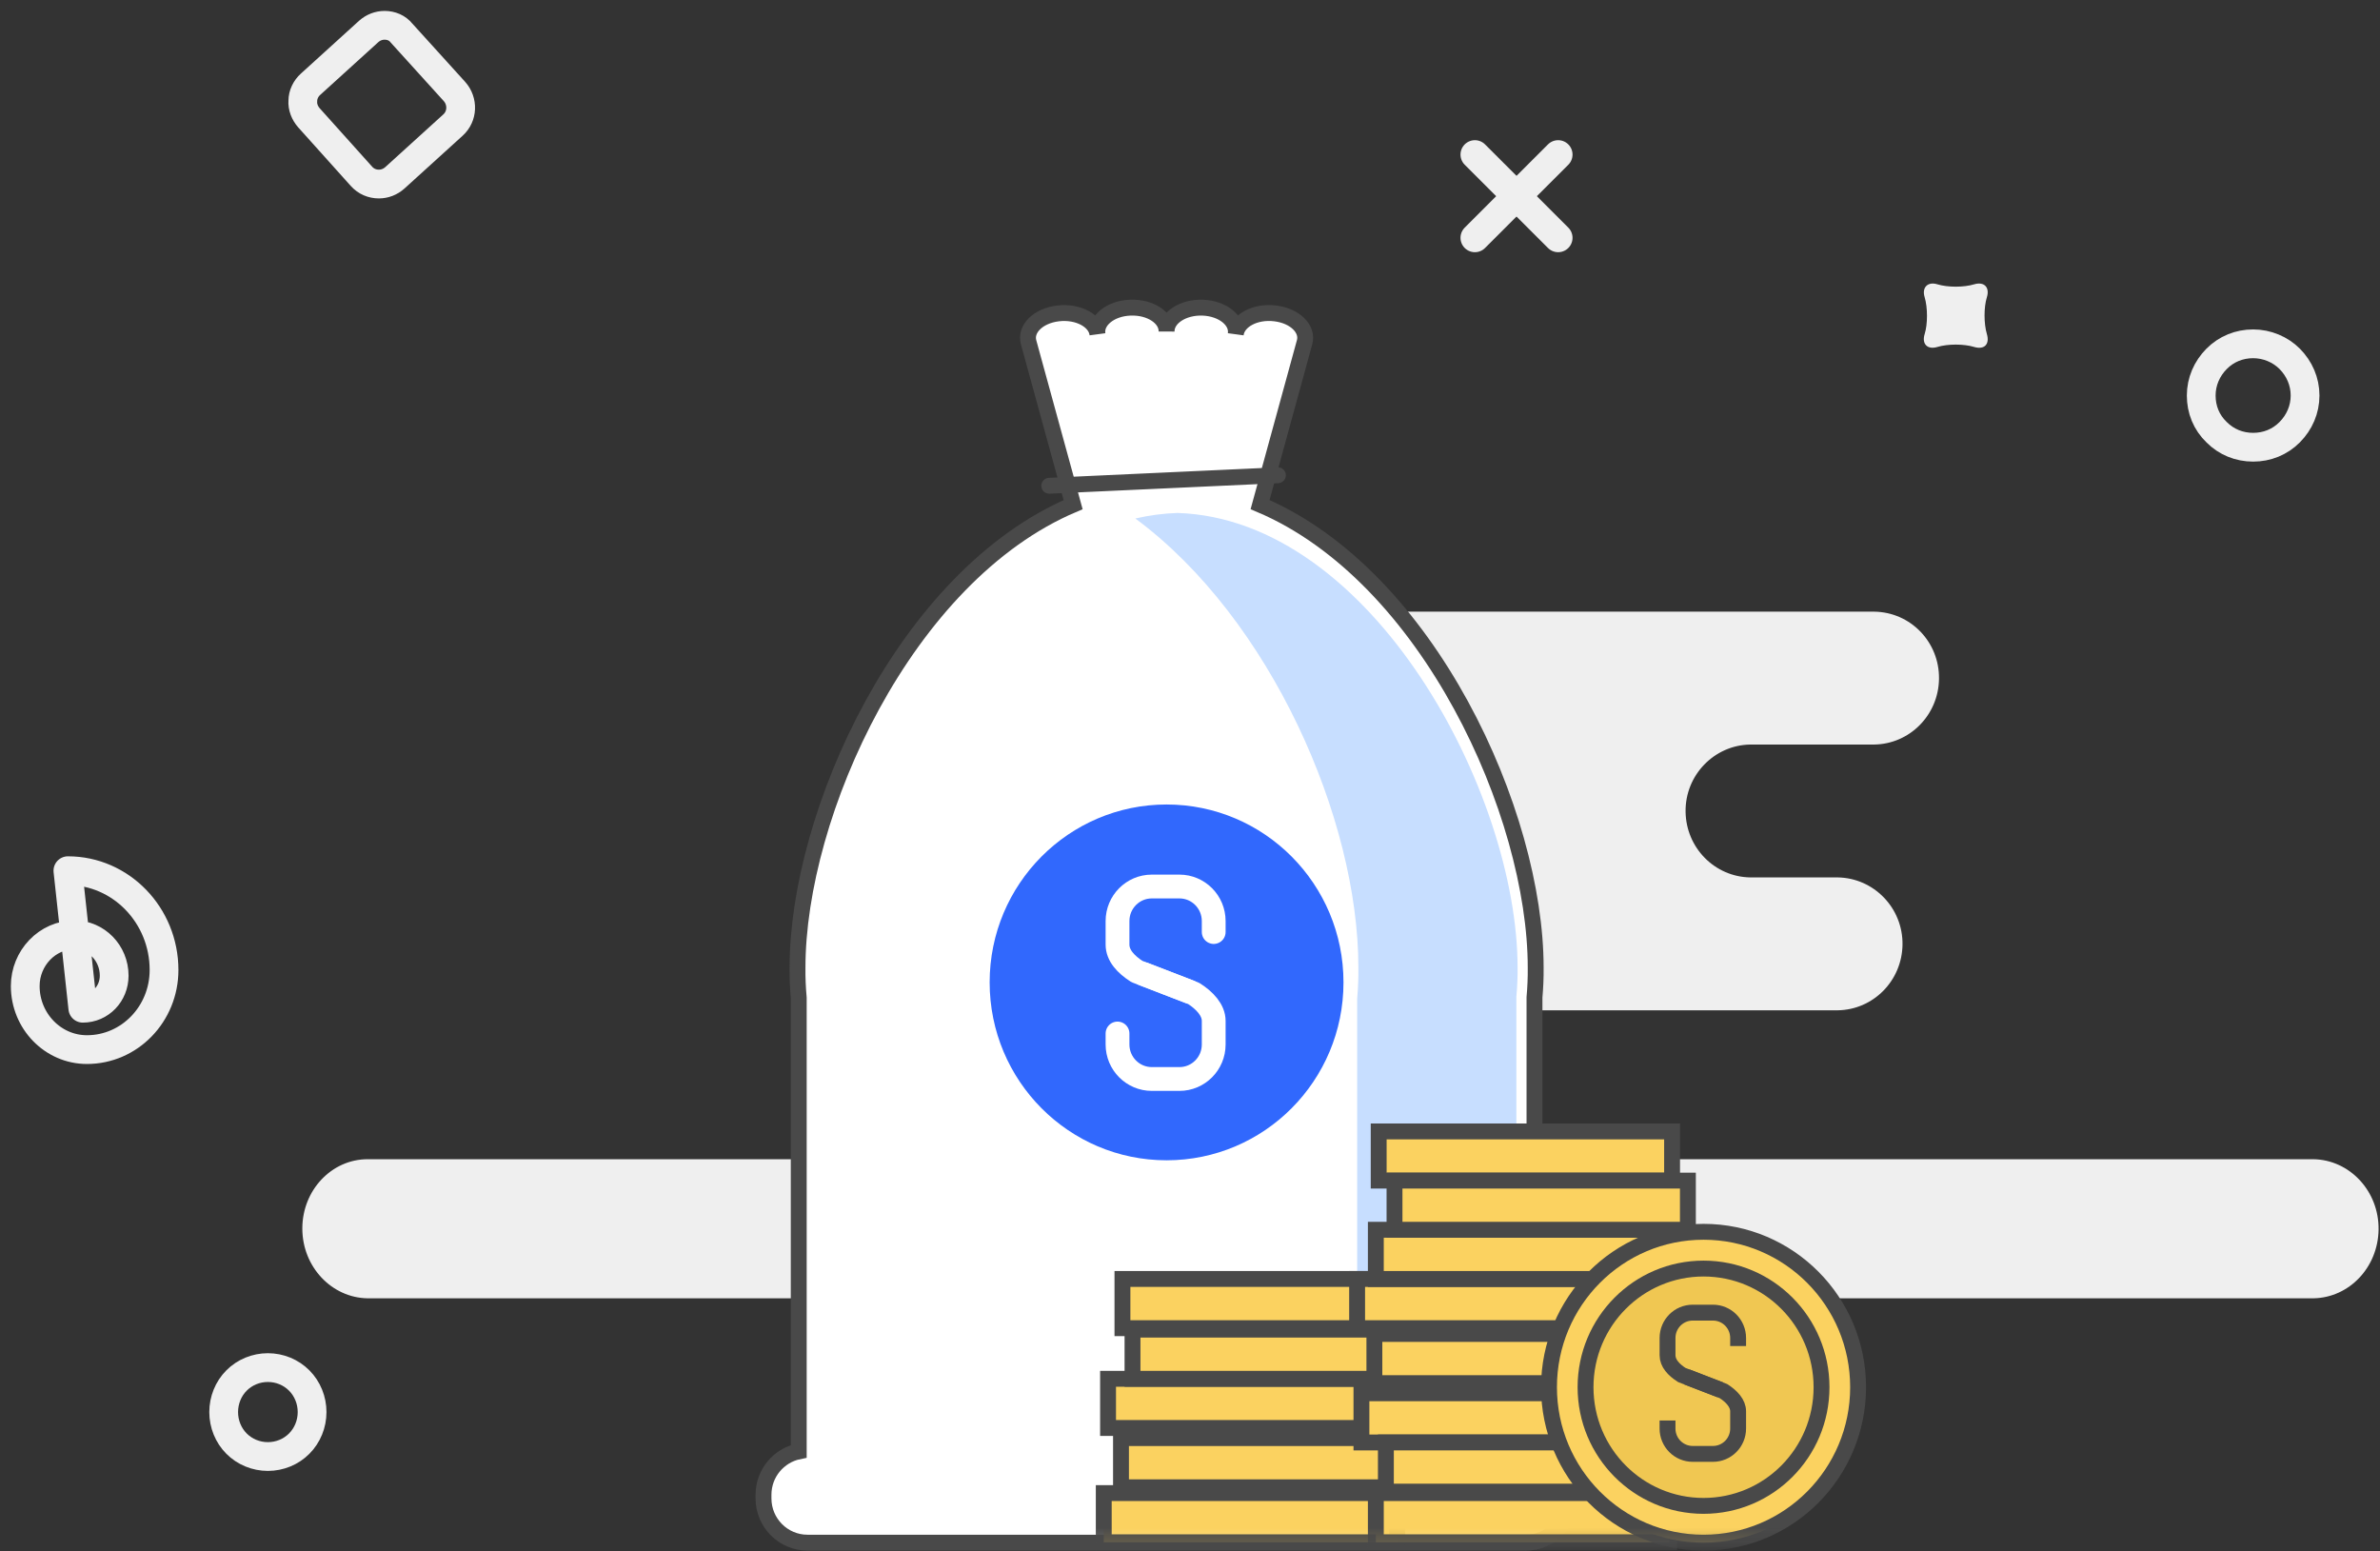
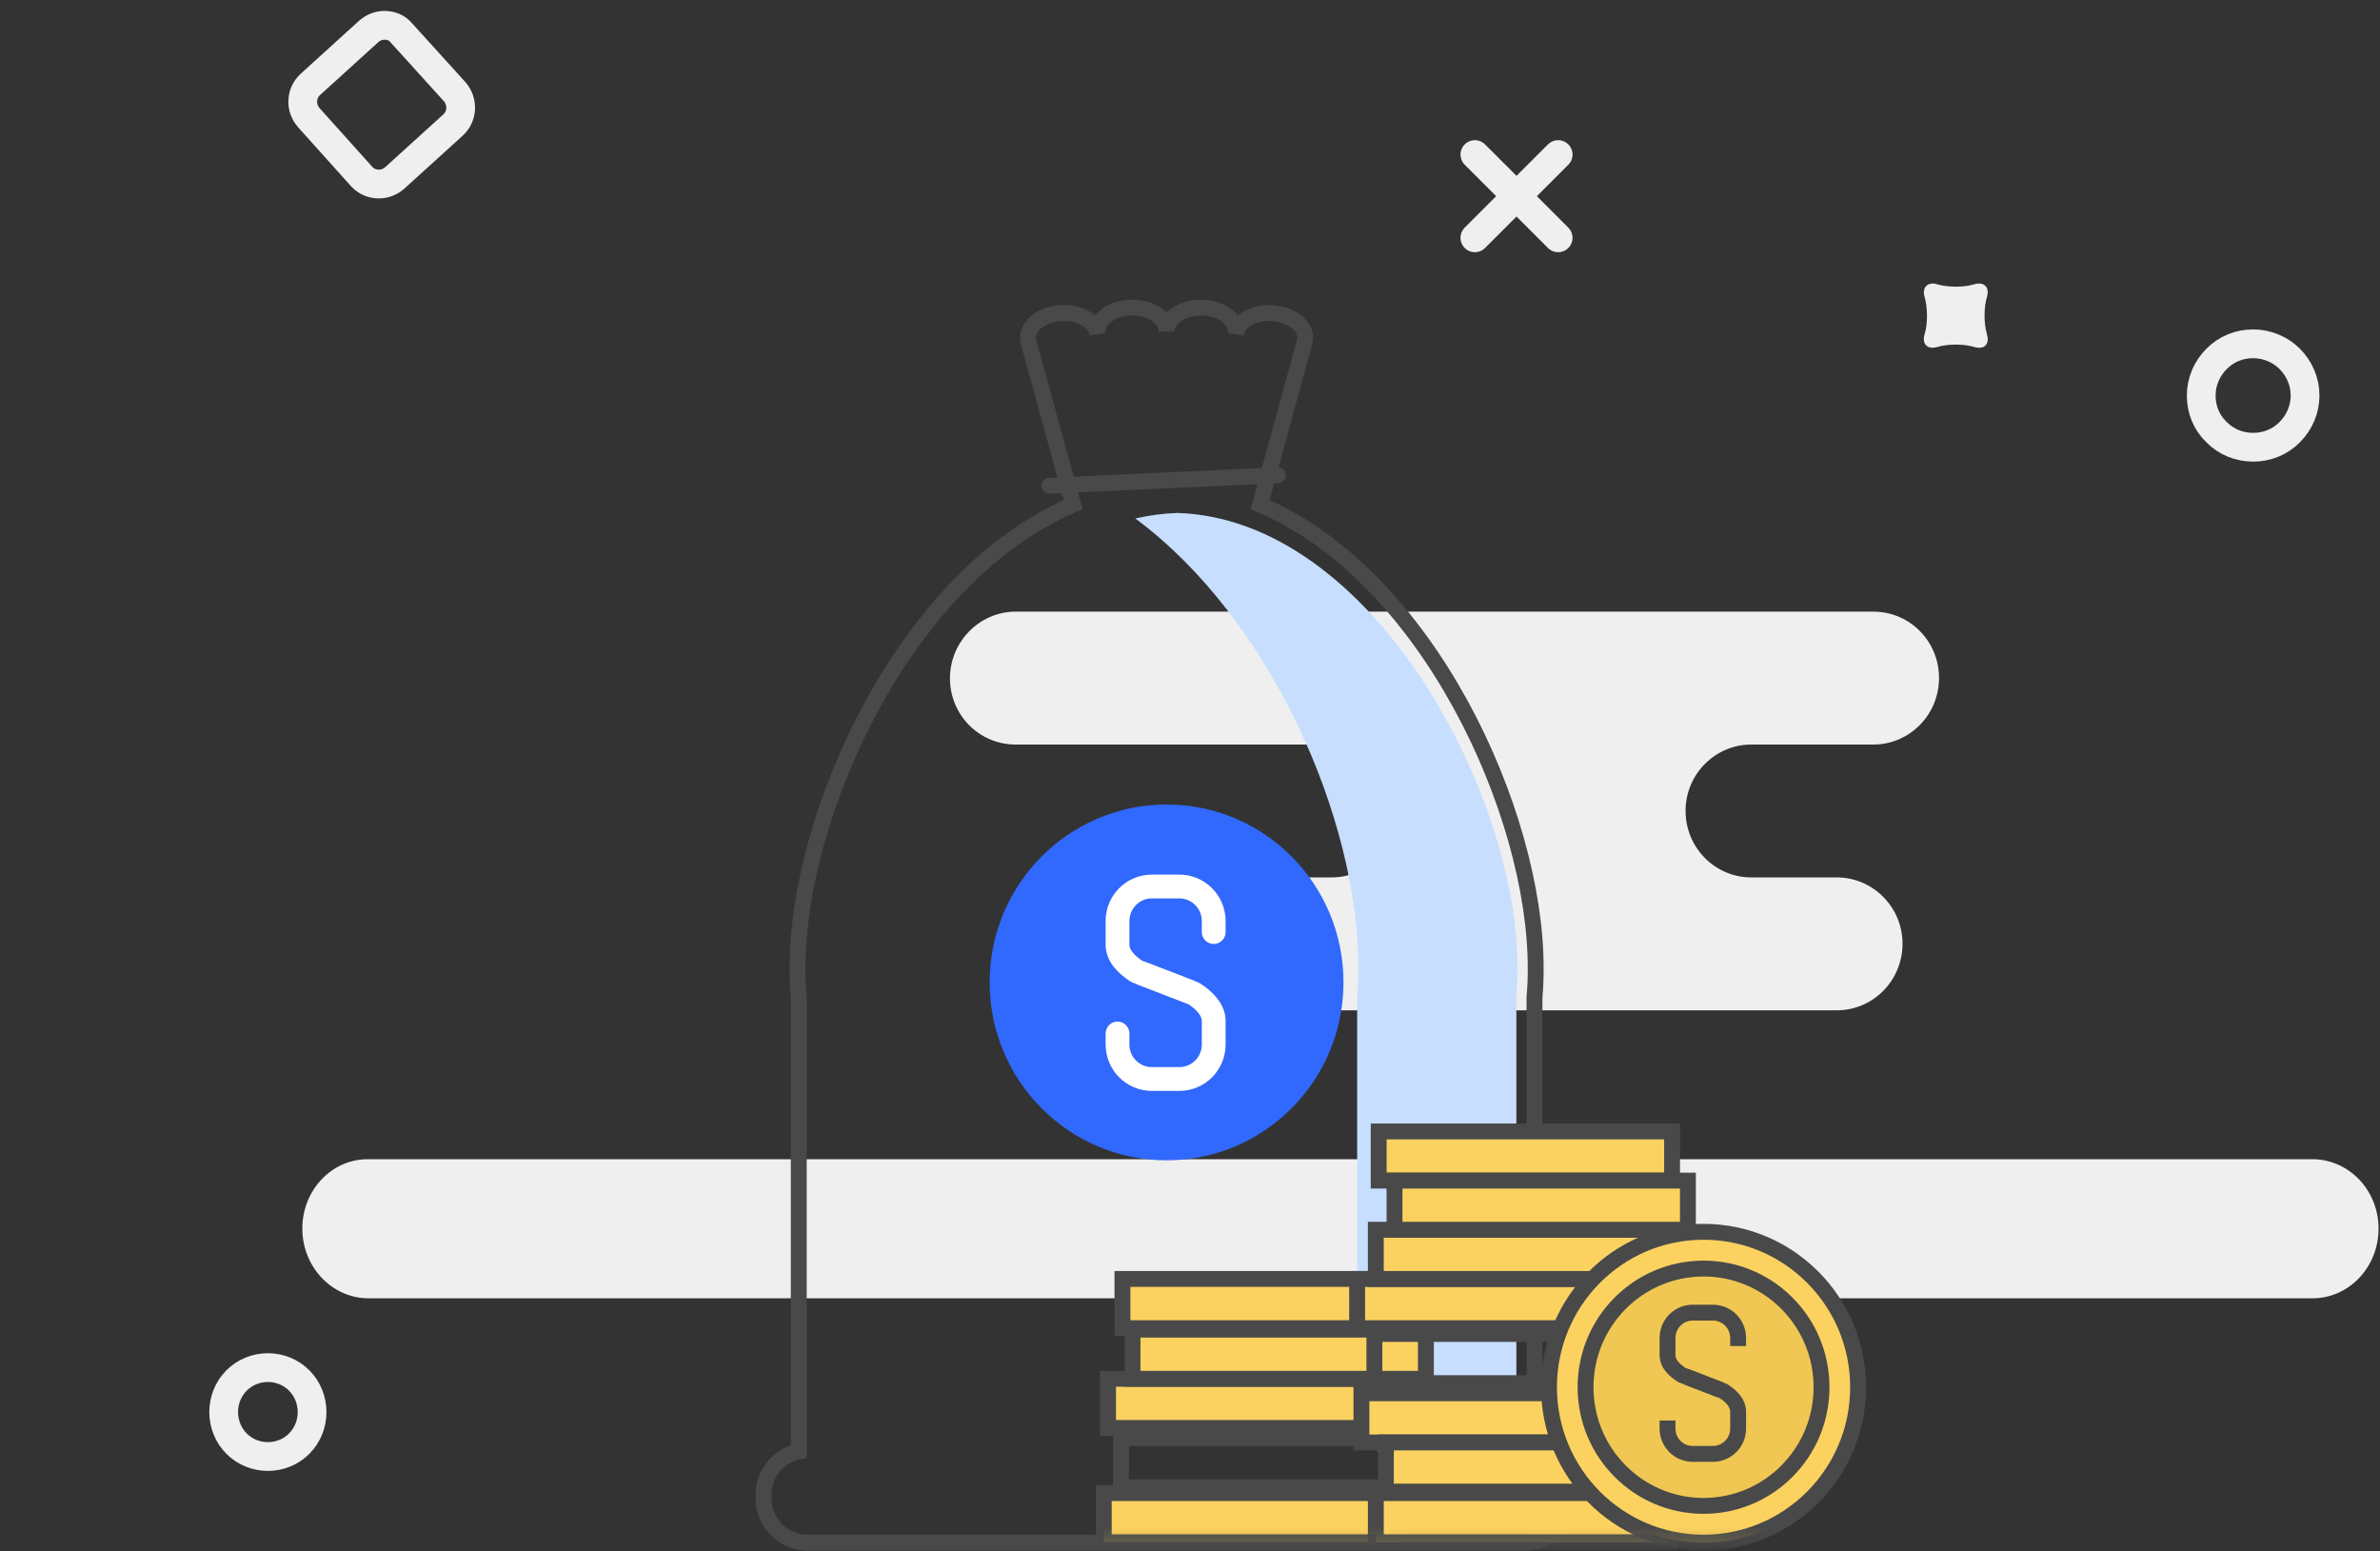
<svg xmlns="http://www.w3.org/2000/svg" xmlns:xlink="http://www.w3.org/1999/xlink" width="155px" height="101px" viewBox="0 0 155 101" version="1.1">
  <rect x="0" y="0" width="155" height="101" fill="#333333" stroke="none" />
  <title>amount</title>
  <desc>Created with Sketch.</desc>
  <defs>
    <polygon id="path-1" points="0 99.813 153.908 99.813 153.908 0 0 0" />
  </defs>
  <g id="Finale-Grande" stroke="none" stroke-width="1" fill="none" fill-rule="evenodd">
    <g id="Small-Business-Loans" transform="translate(-197, -1354)">
      <g id="amount" transform="translate(198, 1355)">
        <g id="Page-1">
-           <path d="M3.422,55.698 C6.871,55.698 9.683,58.594 9.683,62.163 C9.683,65.025 7.44,67.348 4.661,67.348 C2.452,67.348 0.644,65.496 0.644,63.207 C0.644,61.388 2.083,59.873 3.858,59.873 C5.264,59.873 6.436,61.052 6.436,62.533 C6.436,63.712 5.532,64.654 4.393,64.654 L3.422,55.698 Z" id="Stroke-1" stroke="#EFEFEF" stroke-width="1.873" stroke-linecap="round" stroke-linejoin="round" />
          <path d="M24.045,0.648 L24.045,0.648 C23.677,0.648 23.309,0.782 23.007,1.052 L19.224,4.486 C18.923,4.755 18.722,5.159 18.722,5.564 C18.689,5.968 18.856,6.372 19.124,6.675 L22.539,10.479 C22.84,10.816 23.242,10.984 23.677,10.984 C24.045,10.984 24.414,10.85 24.715,10.58 L28.498,7.146 C29.134,6.574 29.167,5.597 28.598,4.957 L25.15,1.153 C24.882,0.816 24.481,0.648 24.045,0.648 Z" id="Stroke-3" stroke="#EFEFEF" stroke-width="1.873" stroke-linecap="round" stroke-linejoin="round" />
          <path d="M145.739,21.388 C144.835,21.388 143.998,21.725 143.361,22.365 C142.726,23.005 142.357,23.846 142.357,24.755 C142.357,25.665 142.692,26.506 143.361,27.146 C143.998,27.786 144.835,28.122 145.739,28.122 C146.643,28.122 147.48,27.786 148.116,27.146 C148.752,26.506 149.12,25.665 149.12,24.755 C149.12,23.846 148.752,23.005 148.116,22.365 C147.513,21.759 146.643,21.388 145.739,21.388 Z" id="Stroke-5" stroke="#EFEFEF" stroke-width="1.873" stroke-linecap="round" stroke-linejoin="round" />
          <path d="M127.56,21.591 C126.891,21.389 125.852,21.389 125.183,21.591 C124.513,21.793 124.145,21.389 124.346,20.749 C124.547,20.109 124.547,19.032 124.346,18.358 C124.145,17.718 124.547,17.314 125.183,17.516 C125.852,17.718 126.891,17.718 127.56,17.516 C128.23,17.314 128.598,17.718 128.397,18.358 C128.196,18.998 128.196,20.075 128.397,20.749 C128.598,21.422 128.23,21.793 127.56,21.591" id="Fill-7" fill="#EFEFEF" />
          <path d="M100.476,14.486 L95.053,9.065" id="Stroke-9" stroke="#EFEFEF" stroke-width="1.873" stroke-linecap="round" stroke-linejoin="round" />
          <path d="M95.053,14.486 L100.476,9.065" id="Stroke-11" stroke="#EFEFEF" stroke-width="1.873" stroke-linecap="round" stroke-linejoin="round" />
          <path d="M16.446,88.055 C15.676,88.055 14.939,88.358 14.403,88.897 C13.868,89.436 13.567,90.177 13.567,90.951 C13.567,91.725 13.868,92.466 14.403,93.004 C14.939,93.544 15.676,93.846 16.446,93.846 C17.216,93.846 17.952,93.544 18.488,93.004 C19.023,92.466 19.325,91.725 19.325,90.951 C19.325,90.177 19.023,89.436 18.488,88.897 C17.952,88.358 17.216,88.055 16.446,88.055 Z" id="Stroke-13" stroke="#EFEFEF" stroke-width="1.873" stroke-linecap="round" stroke-linejoin="round" />
          <path d="M60.868,43.106 C60.834,45.496 62.709,47.449 65.086,47.483 L85.775,47.483 C88.086,47.516 89.96,49.402 89.994,51.759 C90.027,54.149 88.119,56.102 85.775,56.136 L75.899,56.136 C73.59,56.17 71.714,58.055 71.681,60.412 C71.648,62.803 73.556,64.755 75.899,64.789 L118.685,64.789 C120.995,64.755 122.87,62.87 122.903,60.513 C122.936,58.122 121.028,56.17 118.685,56.136 L112.993,56.136 C110.683,56.102 108.809,54.217 108.775,51.86 C108.742,49.469 110.65,47.516 112.993,47.483 L121.062,47.483 C123.372,47.449 125.246,45.564 125.28,43.207 C125.313,40.816 123.438,38.863 121.062,38.83 L65.086,38.83 C62.776,38.863 60.901,40.782 60.868,43.106" id="Fill-15" fill="#EFEFEF" />
          <path d="M18.689,78.998 C18.689,81.489 20.597,83.509 22.941,83.543 L149.656,83.543 C151.999,83.509 153.874,81.523 153.907,79.065 C153.941,76.574 152.033,74.52 149.656,74.486 L22.941,74.486 C20.597,74.486 18.689,76.506 18.689,78.998" id="Fill-17" fill="#EFEFEF" />
-           <path d="M98.935,93.509 L98.935,63.951 C98.991,63.309 99.021,62.662 99.013,62.011 C99.015,51.981 92.01,36.493 81.064,31.859 C82.03,28.338 82.995,24.815 83.96,21.293 C84.206,20.434 83.352,19.563 82.042,19.408 C80.736,19.248 79.587,19.884 79.479,20.761 C79.608,19.886 78.648,19.088 77.335,19.034 C76.022,18.987 74.965,19.704 74.975,20.583 C74.988,19.705 73.931,18.982 72.614,19.034 C71.304,19.082 70.345,19.884 70.473,20.761 C70.367,19.886 69.214,19.253 67.907,19.408 C66.599,19.563 65.746,20.432 65.99,21.293 C66.957,24.816 67.923,28.341 68.889,31.862 C57.943,36.502 50.936,51.984 50.939,62.011 C50.93,62.671 50.961,63.326 51.019,63.978 L51.019,93.509 C49.712,93.775 48.724,94.94 48.724,96.334 L48.724,96.574 C48.724,98.164 50.008,99.455 51.588,99.455 L54.789,99.455 L60.185,99.455 L61.701,99.455 L88.251,99.455 L89.768,99.455 L95.164,99.455 L98.364,99.455 C99.946,99.455 101.229,98.164 101.229,96.574 L101.229,96.334 C101.229,94.94 100.243,93.776 98.935,93.509" id="Fill-19" fill="#FFFFFF" />
          <path d="M98.935,93.509 L98.935,63.951 C98.991,63.309 99.021,62.662 99.013,62.011 C99.015,51.981 92.01,36.493 81.064,31.859 C82.03,28.338 82.995,24.815 83.96,21.293 C84.206,20.434 83.352,19.563 82.042,19.408 C80.736,19.248 79.587,19.884 79.479,20.761 C79.608,19.886 78.648,19.088 77.335,19.034 C76.022,18.987 74.965,19.704 74.975,20.583 C74.988,19.705 73.931,18.982 72.614,19.034 C71.304,19.082 70.345,19.884 70.473,20.761 C70.367,19.886 69.214,19.253 67.907,19.408 C66.599,19.563 65.746,20.432 65.99,21.293 C66.957,24.816 67.923,28.341 68.889,31.862 C57.943,36.502 50.936,51.984 50.939,62.011 C50.93,62.671 50.961,63.326 51.019,63.978 L51.019,93.509 C49.712,93.775 48.724,94.94 48.724,96.334 L48.724,96.574 C48.724,98.164 50.008,99.455 51.588,99.455 L54.789,99.455 L60.185,99.455 L61.701,99.455 L88.251,99.455 L89.768,99.455 L95.164,99.455 L98.364,99.455 C99.946,99.455 101.229,98.164 101.229,96.574 L101.229,96.334 C101.229,94.94 100.243,93.776 98.935,93.509 Z" id="Stroke-21" stroke="#494949" stroke-width="1.034" />
          <path d="M89.582,97.558 C89.645,97.242 89.681,96.912 89.681,96.574 L89.681,96.334 C89.681,94.63 88.775,93.093 87.387,92.244 L87.387,64.041 C87.449,63.313 87.474,62.64 87.465,61.985 C87.467,52.36 81.763,39.295 72.94,32.763 C73.852,32.555 74.767,32.432 75.683,32.402 C88.33,32.802 97.837,50.619 97.834,62.008 C97.841,62.585 97.817,63.16 97.765,63.794 L97.755,63.875 L97.755,95.062 L99.267,95.369 C99.72,95.461 100.052,95.865 100.052,96.334 L100.052,96.574 C100.052,97.118 99.611,97.558 99.07,97.558 L89.582,97.558 Z" id="Fill-23" fill="#C7DEFF" />
          <path d="M67.333,30.632 L82.225,29.947" id="Stroke-29" stroke="#494949" stroke-width="1.034" stroke-linecap="round" stroke-linejoin="round" />
          <path d="M86.496,62.97 C86.496,69.371 81.339,74.556 74.974,74.556 C68.612,74.556 63.452,69.371 63.452,62.97 C63.452,56.572 68.612,51.387 74.974,51.387 C81.339,51.387 86.496,56.572 86.496,62.97" id="Fill-31" fill="#3168FD" />
          <mask id="mask-2" fill="white">
            <use xlink:href="#path-1" />
          </mask>
          <g id="Clip-34" />
          <polygon id="Fill-33" fill="#FBD260" mask="url(#mask-2)" points="70.883 99.429 89.989 99.429 89.989 96.227 70.883 96.227" />
          <polygon id="Stroke-35" stroke="#494949" stroke-width="1.034" mask="url(#mask-2)" points="70.883 99.429 89.989 99.429 89.989 96.227 70.883 96.227" />
-           <polygon id="Fill-38" fill="#FBD260" mask="url(#mask-2)" points="72.006 95.849 91.114 95.849 91.114 92.646 72.006 92.646" />
          <polygon id="Stroke-39" stroke="#494949" stroke-width="1.034" mask="url(#mask-2)" points="72.006 95.849 91.114 95.849 91.114 92.646 72.006 92.646" />
          <polygon id="Fill-43" fill="#FBD260" mask="url(#mask-2)" points="71.163 91.987 90.27 91.987 90.27 88.785 71.163 88.785" />
          <polygon id="Stroke-44" stroke="#494949" stroke-width="1.034" mask="url(#mask-2)" points="71.163 91.987 90.27 91.987 90.27 88.785 71.163 88.785" />
          <polygon id="Fill-48" fill="#FBD260" mask="url(#mask-2)" points="72.756 88.785 91.863 88.785 91.863 85.582 72.756 85.582" />
          <polygon id="Stroke-49" stroke="#494949" stroke-width="1.034" mask="url(#mask-2)" points="72.756 88.785 91.863 88.785 91.863 85.582 72.756 85.582" />
          <polygon id="Fill-54" fill="#FBD260" mask="url(#mask-2)" points="72.1 85.488 91.207 85.488 91.207 82.283 72.1 82.283" />
          <polygon id="Stroke-55" stroke="#494949" stroke-width="1.034" mask="url(#mask-2)" points="72.1 85.488 91.207 85.488 91.207 82.283 72.1 82.283" />
          <polygon id="Fill-59" fill="#FBD260" mask="url(#mask-2)" points="88.788 75.879 107.896 75.879 107.896 72.676 88.788 72.676" />
          <polygon id="Stroke-60" stroke="#494949" stroke-width="1.034" mask="url(#mask-2)" points="88.788 75.879 107.896 75.879 107.896 72.676 88.788 72.676" />
          <polygon id="Fill-65" fill="#FBD260" mask="url(#mask-2)" points="87.384 85.488 106.491 85.488 106.491 82.284 87.384 82.284" />
          <polygon id="Stroke-66" stroke="#494949" stroke-width="1.034" mask="url(#mask-2)" points="87.384 85.488 106.491 85.488 106.491 82.284 87.384 82.284" />
          <polygon id="Fill-69" fill="#FBD260" mask="url(#mask-2)" points="88.602 82.284 107.709 82.284 107.709 79.08 88.602 79.08" />
          <polygon id="Stroke-70" stroke="#494949" stroke-width="1.034" mask="url(#mask-2)" points="88.602 82.284 107.709 82.284 107.709 79.08 88.602 79.08" />
          <polygon id="Fill-75" fill="#FBD260" mask="url(#mask-2)" points="89.819 79.08 108.926 79.08 108.926 75.879 89.819 75.879" />
          <polygon id="Stroke-76" stroke="#494949" stroke-width="1.034" mask="url(#mask-2)" points="89.819 79.08 108.926 79.08 108.926 75.879 89.819 75.879" />
-           <polygon id="Fill-79" fill="#FBD260" mask="url(#mask-2)" points="88.508 89.067 107.615 89.067 107.615 85.864 88.508 85.864" />
          <polygon id="Stroke-80" stroke="#494949" stroke-width="1.034" mask="url(#mask-2)" points="88.508 89.067 107.615 89.067 107.615 85.864 88.508 85.864" />
          <polygon id="Fill-84" fill="#FBD260" mask="url(#mask-2)" points="87.665 92.93 106.772 92.93 106.772 89.727 87.665 89.727" />
          <polygon id="Stroke-85" stroke="#494949" stroke-width="1.034" mask="url(#mask-2)" points="87.665 92.93 106.772 92.93 106.772 89.727 87.665 89.727" />
          <polygon id="Fill-89" fill="#FBD260" mask="url(#mask-2)" points="89.257 96.132 108.364 96.132 108.364 92.929 89.257 92.929" />
          <polygon id="Stroke-90" stroke="#494949" stroke-width="1.034" mask="url(#mask-2)" points="89.257 96.132 108.364 96.132 108.364 92.929 89.257 92.929" />
          <polygon id="Fill-95" fill="#FBD260" mask="url(#mask-2)" points="88.602 99.429 107.709 99.429 107.709 96.227 88.602 96.227" />
          <polygon id="Stroke-96" stroke="#494949" stroke-width="1.034" mask="url(#mask-2)" points="88.602 99.429 107.709 99.429 107.709 96.227 88.602 96.227" />
          <path d="M120.011,89.332 C120.011,94.921 115.505,99.455 109.945,99.455 C104.386,99.455 99.88,94.921 99.88,89.332 C99.88,83.745 104.386,79.212 109.945,79.212 C115.505,79.212 120.011,83.745 120.011,89.332" id="Fill-100" fill="#FBD260" mask="url(#mask-2)" />
          <path d="M120.011,89.332 C120.011,94.921 115.505,99.455 109.945,99.455 C104.386,99.455 99.88,94.921 99.88,89.332 C99.88,83.745 104.386,79.212 109.945,79.212 C115.505,79.212 120.011,83.745 120.011,89.332 Z" id="Stroke-101" stroke="#494949" stroke-width="1.034" mask="url(#mask-2)" />
          <path d="M117.629,89.332 C117.629,93.601 114.19,97.06 109.945,97.06 C105.701,97.06 102.26,93.601 102.26,89.332 C102.26,85.065 105.701,81.606 109.945,81.606 C114.19,81.606 117.629,85.065 117.629,89.332" id="Fill-102" fill="#F0C752" mask="url(#mask-2)" />
          <path d="M117.629,89.332 C117.629,93.601 114.19,97.06 109.945,97.06 C105.701,97.06 102.26,93.601 102.26,89.332 C102.26,85.065 105.701,81.606 109.945,81.606 C114.19,81.606 117.629,85.065 117.629,89.332 Z" id="Stroke-103" stroke="#494949" stroke-width="1.034" mask="url(#mask-2)" />
          <path d="M112.197,86.651 L112.197,86.125 C112.197,85.214 111.464,84.476 110.558,84.476 L109.24,84.476 C108.334,84.476 107.6,85.214 107.6,86.125 L107.6,87.25 C107.6,87.771 108.001,88.199 108.528,88.536 L111.029,89.499" id="Stroke-104" stroke="#494949" stroke-width="1.034" mask="url(#mask-2)" />
          <path d="M107.599,91.499 L107.599,92.025 C107.599,92.936 108.334,93.674 109.239,93.674 L110.558,93.674 C111.463,93.674 112.197,92.936 112.197,92.025 L112.197,90.9 C112.197,90.379 111.77,89.924 111.242,89.586 L108.854,88.663" id="Stroke-105" stroke="#494949" stroke-width="1.034" mask="url(#mask-2)" />
          <path d="M78.044,59.692 L78.044,58.977 C78.044,57.735 77.044,56.728 75.81,56.728 L74.014,56.728 C72.78,56.728 71.779,57.735 71.779,58.977 L71.779,60.509 C71.779,61.219 72.325,61.802 73.043,62.262 L76.451,63.573" id="Stroke-107" stroke="#FFFFFF" stroke-width="1.55" stroke-linecap="round" stroke-linejoin="round" mask="url(#mask-2)" />
          <path d="M71.779,66.299 L71.779,67.014 C71.779,68.256 72.78,69.262 74.014,69.262 L75.81,69.262 C77.044,69.262 78.044,68.256 78.044,67.014 L78.044,65.482 C78.044,64.772 77.462,64.153 76.743,63.692 L73.49,62.433" id="Stroke-108" stroke="#FFFFFF" stroke-width="1.55" stroke-linecap="round" stroke-linejoin="round" mask="url(#mask-2)" />
        </g>
      </g>
    </g>
  </g>
</svg>